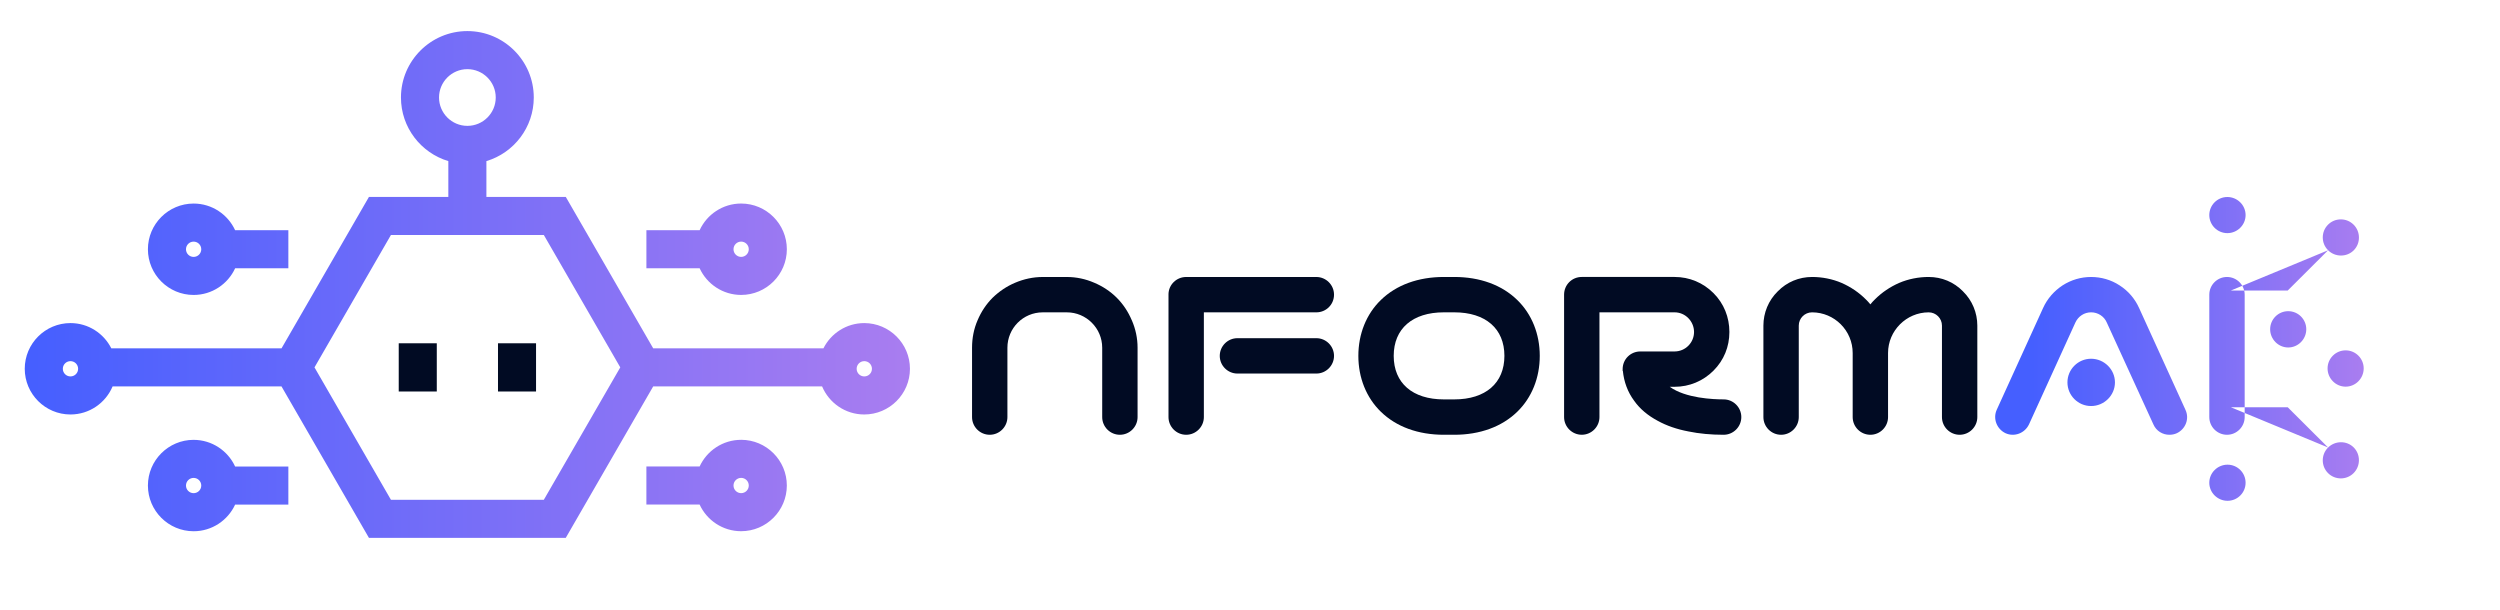
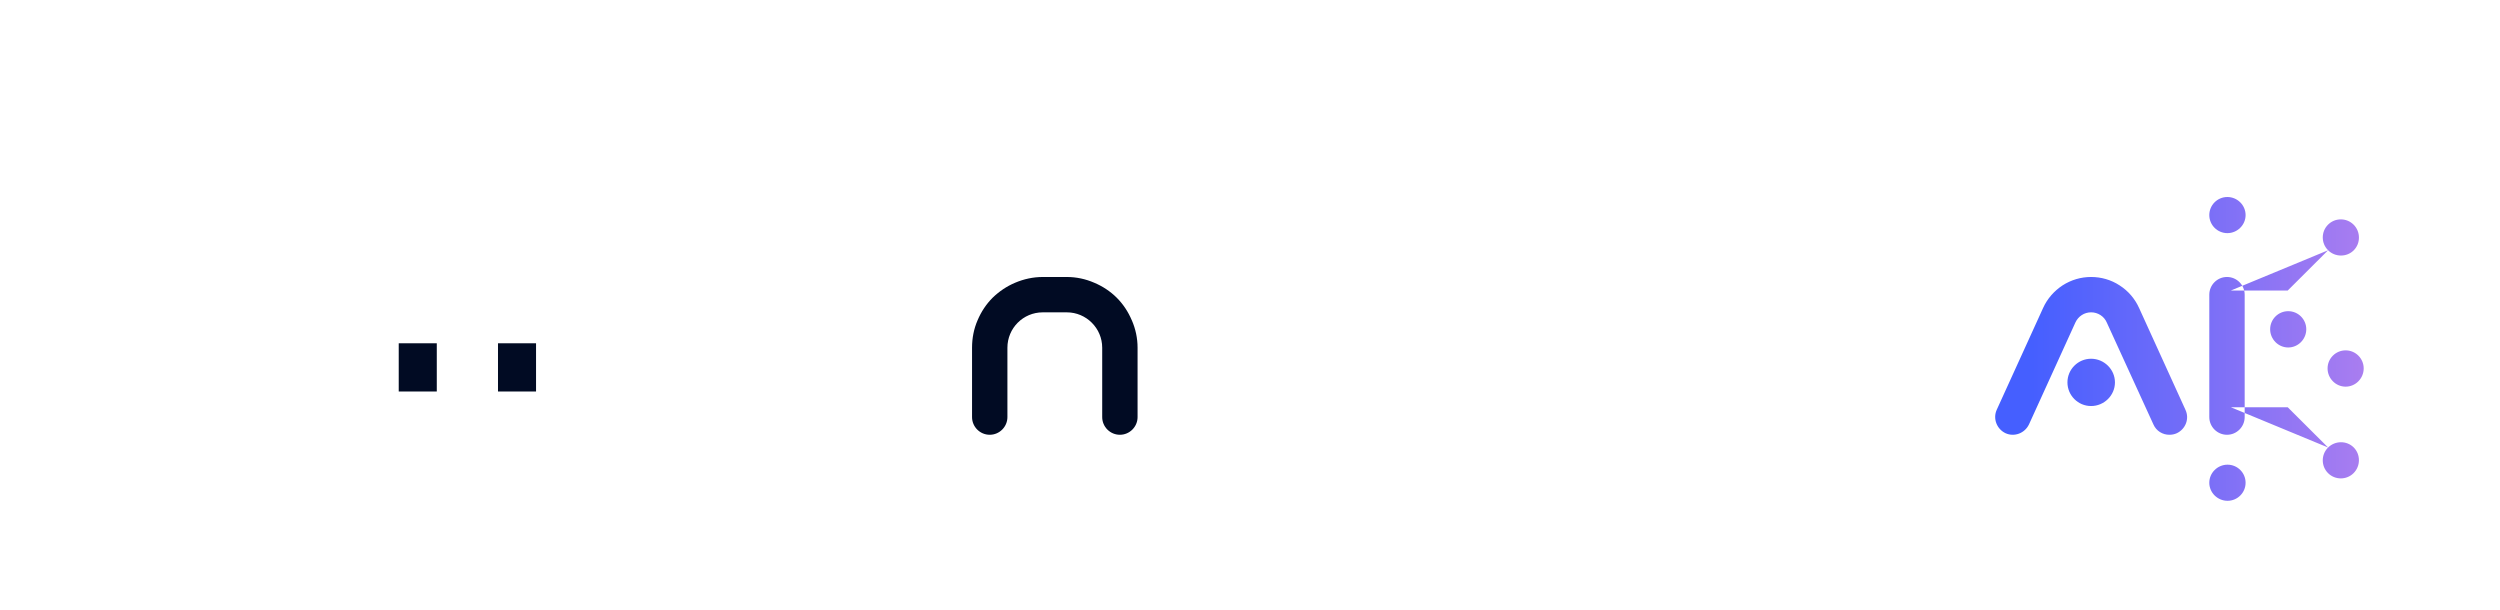
<svg xmlns="http://www.w3.org/2000/svg" id="Outlined" viewBox="0 0 1710.62 417.19">
  <defs>
    <style>
      .cls-1 {
        fill: url(#linear-gradient);
      }

      .cls-1, .cls-2, .cls-3 {
        stroke-width: 0px;
      }

      .cls-2 {
        fill: url(#linear-gradient-2);
      }

      .cls-3 {
        fill: #010b23;
      }
    </style>
    <linearGradient id="linear-gradient" x1="16.96" y1="194.65" x2="622.66" y2="194.65" gradientUnits="userSpaceOnUse">
      <stop offset="0" stop-color="#455fff" />
      <stop offset="1" stop-color="#a97df0" />
    </linearGradient>
    <linearGradient id="linear-gradient-2" x1="1365.19" y1="238.72" x2="1617.36" y2="238.72" gradientUnits="userSpaceOnUse">
      <stop offset=".1" stop-color="#455fff" />
      <stop offset="1" stop-color="#a97df0" />
    </linearGradient>
  </defs>
  <g>
-     <path class="cls-1" d="m507.13,300.95c-12.6,0-23.47,7.49-28.42,18.25h-36.42v26.04h36.42c4.95,10.76,15.82,18.24,28.41,18.24,17.24,0,31.27-14.03,31.27-31.27s-14.03-31.27-31.27-31.27Zm0,36.49c-2.88,0-5.23-2.34-5.23-5.22s2.34-5.23,5.23-5.23,5.22,2.34,5.22,5.23-2.34,5.22-5.22,5.22Zm0-135.63c17.24,0,31.27-14.03,31.27-31.27s-14.03-31.27-31.27-31.27c-12.6,0-23.47,7.49-28.41,18.25h-36.42v26.04h36.42c4.95,10.76,15.82,18.25,28.41,18.25Zm0-36.49c2.88,0,5.22,2.34,5.22,5.23s-2.34,5.23-5.22,5.23-5.23-2.34-5.23-5.23,2.34-5.23,5.23-5.23Zm84.26,55.75c-12.22,0-22.82,7.05-27.96,17.29h-116.47l-59.82-103.62h-54.32v-24.5c18.73-5.61,32.42-23,32.42-43.53,0-25.06-20.39-45.44-45.44-45.44s-45.44,20.39-45.44,45.44c0,20.53,13.69,37.92,32.42,43.53v24.5h-54.32l-59.82,103.62h-116.47c-5.14-10.24-15.74-17.29-27.96-17.29-17.24,0-31.27,14.03-31.27,31.27s14.03,31.27,31.27,31.27c12.97,0,24.11-7.93,28.84-19.2h115.58l59.82,103.62h134.68l59.82-103.62h115.58c4.73,11.27,15.88,19.2,28.84,19.2,17.24,0,31.27-14.03,31.27-31.27s-14.03-31.27-31.27-31.27ZM300.41,66.72c0-10.7,8.7-19.4,19.4-19.4s19.4,8.7,19.4,19.4-8.7,19.4-19.4,19.4-19.4-8.7-19.4-19.4ZM48.22,257.57c-2.88,0-5.23-2.34-5.23-5.23s2.34-5.23,5.23-5.23,5.23,2.34,5.23,5.23-2.34,5.23-5.23,5.23Zm323.89,84.41h-104.61l-52.31-90.6,52.31-90.6h104.61l52.31,90.6-52.31,90.6Zm219.28-84.41c-2.88,0-5.23-2.34-5.23-5.23s2.34-5.23,5.23-5.23,5.23,2.34,5.23,5.23-2.34,5.23-5.23,5.23Zm-458.91,43.39c-17.24,0-31.27,14.03-31.27,31.27s14.03,31.27,31.27,31.27c12.59,0,23.47-7.49,28.41-18.24h36.42v-26.04h-36.42c-4.95-10.76-15.82-18.25-28.42-18.25Zm0,36.49c-2.88,0-5.22-2.34-5.22-5.22s2.34-5.23,5.22-5.23,5.23,2.34,5.23,5.23-2.34,5.22-5.23,5.22Zm0-135.63c12.6,0,23.47-7.49,28.41-18.25h36.42v-26.04h-36.42c-4.95-10.76-15.82-18.25-28.41-18.25-17.24,0-31.27,14.03-31.27,31.27s14.03,31.27,31.27,31.27Zm0-36.49c2.88,0,5.23,2.34,5.23,5.23s-2.34,5.23-5.23,5.23-5.22-2.34-5.22-5.23,2.34-5.23,5.22-5.23Z" />
    <rect class="cls-3" x="272.83" y="234.89" width="26.04" height="32.99" />
    <rect class="cls-3" x="340.75" y="234.89" width="26.04" height="32.99" />
  </g>
  <g>
    <g>
      <path class="cls-3" d="m774.45,219.16c2.57,5.9,3.93,12.25,3.93,18.75v47.48c0,6.65-5.44,12.1-12.1,12.1s-12.1-5.44-12.1-12.1v-47.48c0-13.31-10.89-24.19-24.19-24.19h-16.48c-13.46,0-24.19,10.89-24.19,24.19v47.48c0,6.65-5.44,12.1-12.1,12.1s-12.1-5.44-12.1-12.1v-47.48c0-6.5,1.21-12.85,3.78-18.75,2.42-5.75,5.9-11.04,10.28-15.42,4.54-4.39,9.68-7.86,15.42-10.28,6.05-2.57,12.4-3.93,18.9-3.93h16.48c6.5,0,12.85,1.36,18.75,3.93,5.75,2.42,11.04,5.9,15.42,10.28,4.39,4.39,7.86,9.68,10.28,15.42Z" />
-       <path class="cls-3" d="m912.8,201.62c0,6.81-5.44,12.1-12.1,12.1h-76.96v71.67c0,6.65-5.44,12.1-12.1,12.1s-12.1-5.44-12.1-12.1v-84.22c.15-6.35,5.44-11.64,12.1-11.64h89.06c6.65,0,12.1,5.44,12.1,12.1Zm0,41.88c0,6.65-5.44,12.1-12.1,12.1h-53.98c-6.65,0-12.1-5.44-12.1-12.1s5.44-12.1,12.1-12.1h53.98c6.65,0,12.1,5.44,12.1,12.1Z" />
-       <path class="cls-3" d="m1053.58,243.5c0,14.97-5.44,28.58-15.42,38.26-10.58,10.28-25.55,15.73-43.09,15.73h-7.11c-17.54,0-32.51-5.44-43.09-15.73-9.98-9.68-15.42-23.29-15.42-38.26s5.44-28.58,15.42-38.25c10.58-10.28,25.55-15.73,43.09-15.73h7.11c17.54,0,32.51,5.44,43.09,15.73,9.98,9.68,15.42,23.29,15.42,38.25Zm-24.19,0c0-18.6-12.85-29.79-34.32-29.79h-7.11c-21.47,0-34.32,11.19-34.32,29.79s12.85,29.79,34.32,29.79h7.11c21.47,0,34.32-11.19,34.32-29.79Z" />
-       <path class="cls-3" d="m1191.49,285.39c0,6.65-5.44,12.1-12.1,12.1-8.62,0-16.78-.76-24.04-2.27-8.01-1.51-14.97-3.93-21.02-7.26-6.8-3.63-12.25-8.17-16.18-13.76-4.38-5.9-6.96-12.85-7.71-20.41h-.15v-1.21c0-6.8,5.44-12.1,12.1-12.1h23.44c7.41,0,13.31-6.05,13.31-13.31s-5.9-13.46-13.31-13.46h-51.41v71.67c0,6.65-5.44,12.1-12.1,12.1s-12.1-5.44-12.1-12.1v-83.77c0-6.65,5.29-12.1,12.1-12.1h63.51c10.13,0,19.51,3.93,26.61,11.04,7.11,7.11,10.89,16.48,10.89,26.61s-3.78,19.35-10.89,26.46c-7.11,7.11-16.48,11.04-26.61,11.04h-3.33c10.89,7.86,29.79,8.62,36.89,8.62,6.65,0,12.1,5.44,12.1,12.1Z" />
-       <path class="cls-3" d="m1343.15,199.35c6.35,6.2,9.83,14.67,9.83,23.44v62.6c0,6.65-5.44,12.1-12.1,12.1s-12.1-5.44-12.1-12.1v-62.6c0-4.99-4.08-9.07-9.07-9.07-15.27,0-27.82,12.55-27.82,27.82v43.85c0,6.65-5.44,12.1-12.1,12.1s-12.1-5.44-12.1-12.1v-43.85c0-15.27-12.4-27.82-27.82-27.82-4.99,0-9.07,4.08-9.07,9.07v62.6c0,6.65-5.44,12.1-12.1,12.1s-12.1-5.44-12.1-12.1v-62.6c0-8.77,3.48-17.24,9.83-23.44,6.2-6.35,14.52-9.83,23.44-9.83,6.96,0,13.91,1.36,20.26,4.08,6.2,2.72,11.79,6.5,16.48,11.19,1.21,1.06,2.12,2.27,3.18,3.48,1.06-1.21,1.97-2.42,3.18-3.48,4.69-4.69,10.28-8.47,16.48-11.19,6.35-2.72,13.31-4.08,20.26-4.08,8.92,0,17.24,3.48,23.44,9.83Z" />
    </g>
    <path class="cls-2" d="m1495.38,280.4c2.87,6.05.15,13.15-5.9,16.03-1.66.76-3.33,1.06-5.14,1.06-4.54,0-8.92-2.57-10.89-7.11l-31.9-69.71c-1.81-4.23-6.05-6.96-10.73-6.96s-8.77,2.72-10.74,6.96l-31.75,69.71c-2.87,6.05-9.98,8.77-16.03,6.05-6.05-2.87-8.77-9.98-6.05-16.03l31.75-69.71c2.87-6.35,7.56-11.64,13.31-15.42,5.9-3.78,12.55-5.75,19.51-5.75s13.76,1.97,19.51,5.75c5.9,3.78,10.43,9.07,13.31,15.42l31.75,69.71Zm-48.23-18.75c0,8.92-7.41,16.18-16.33,16.18s-16.18-7.26-16.18-16.18,7.26-16.18,16.18-16.18,16.33,7.26,16.33,16.18Zm88.76-60.03v83.77c0,6.65-5.44,12.1-12.1,12.1s-12.1-5.44-12.1-12.1v-83.77c0-6.65,5.44-12.1,12.1-12.1s12.1,5.44,12.1,12.1Zm57.09,104.59l-27.64-27.56h-38.93m84.1,27.52c-4.82-4.82-12.75-4.74-17.57.08-4.82,4.82-4.82,12.66,0,17.48,4.82,4.82,12.66,4.82,17.48,0,4.82-4.82,4.9-12.74.08-17.57Zm-84.1-107.37h38.93l27.64-27.56m17.44-17.52c-4.82-4.82-12.66-4.82-17.48,0-4.82,4.82-4.82,12.66,0,17.48,4.82,4.82,12.75,4.9,17.57.08s4.74-12.75-.08-17.57Zm-17.81,98.43h-66.21m90.93-.06c0-6.82-5.55-12.36-12.36-12.36s-12.36,5.55-12.36,12.36,5.55,12.48,12.36,12.48,12.36-5.66,12.36-12.48Zm-64.01-26.75h-25.74m50.46-.06c0-6.82-5.55-12.36-12.36-12.36s-12.36,5.55-12.36,12.36,5.55,12.48,12.36,12.48,12.36-5.66,12.36-12.48Zm-53.94,92.66v-48.17m.06,72.9c6.82,0,12.36-5.55,12.36-12.36s-5.55-12.36-12.36-12.36-12.48,5.55-12.48,12.36,5.66,12.36,12.48,12.36Zm-.06-183.14v48.17m-.06-72.9c-6.82,0-12.36,5.55-12.36,12.36s5.55,12.36,12.36,12.36,12.48-5.55,12.48-12.36-5.66-12.36-12.48-12.36Z" />
  </g>
</svg>